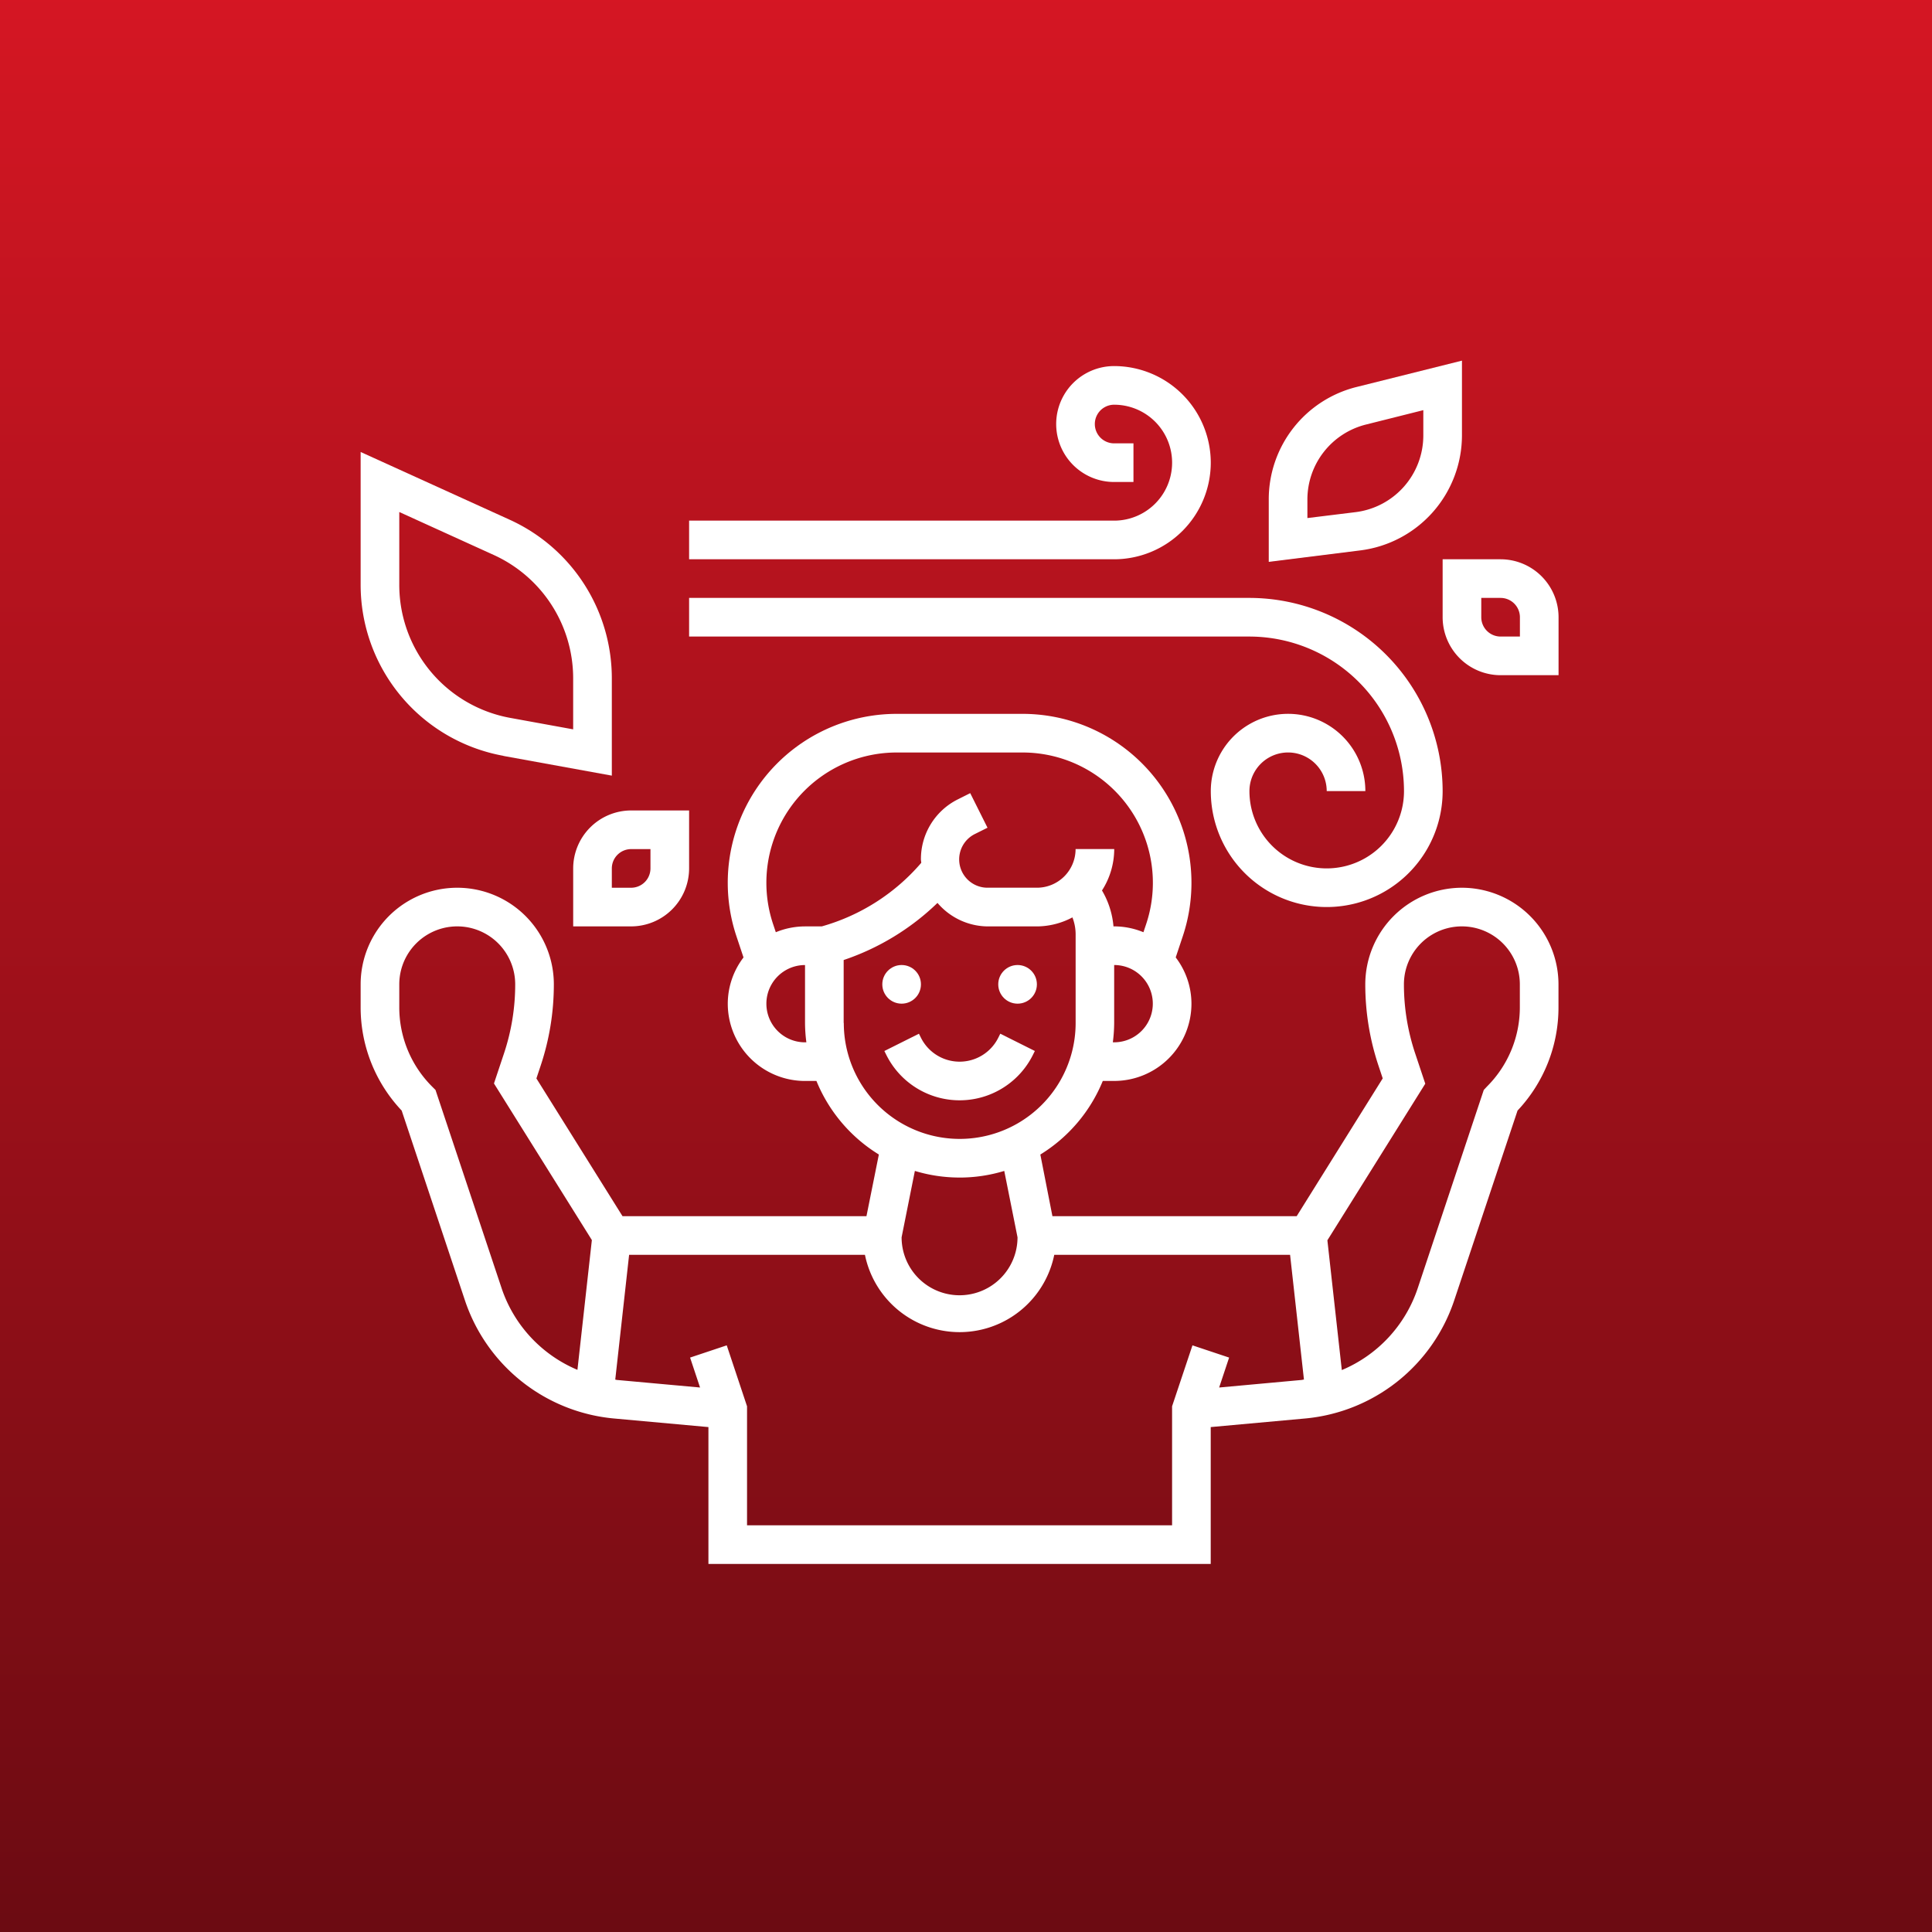
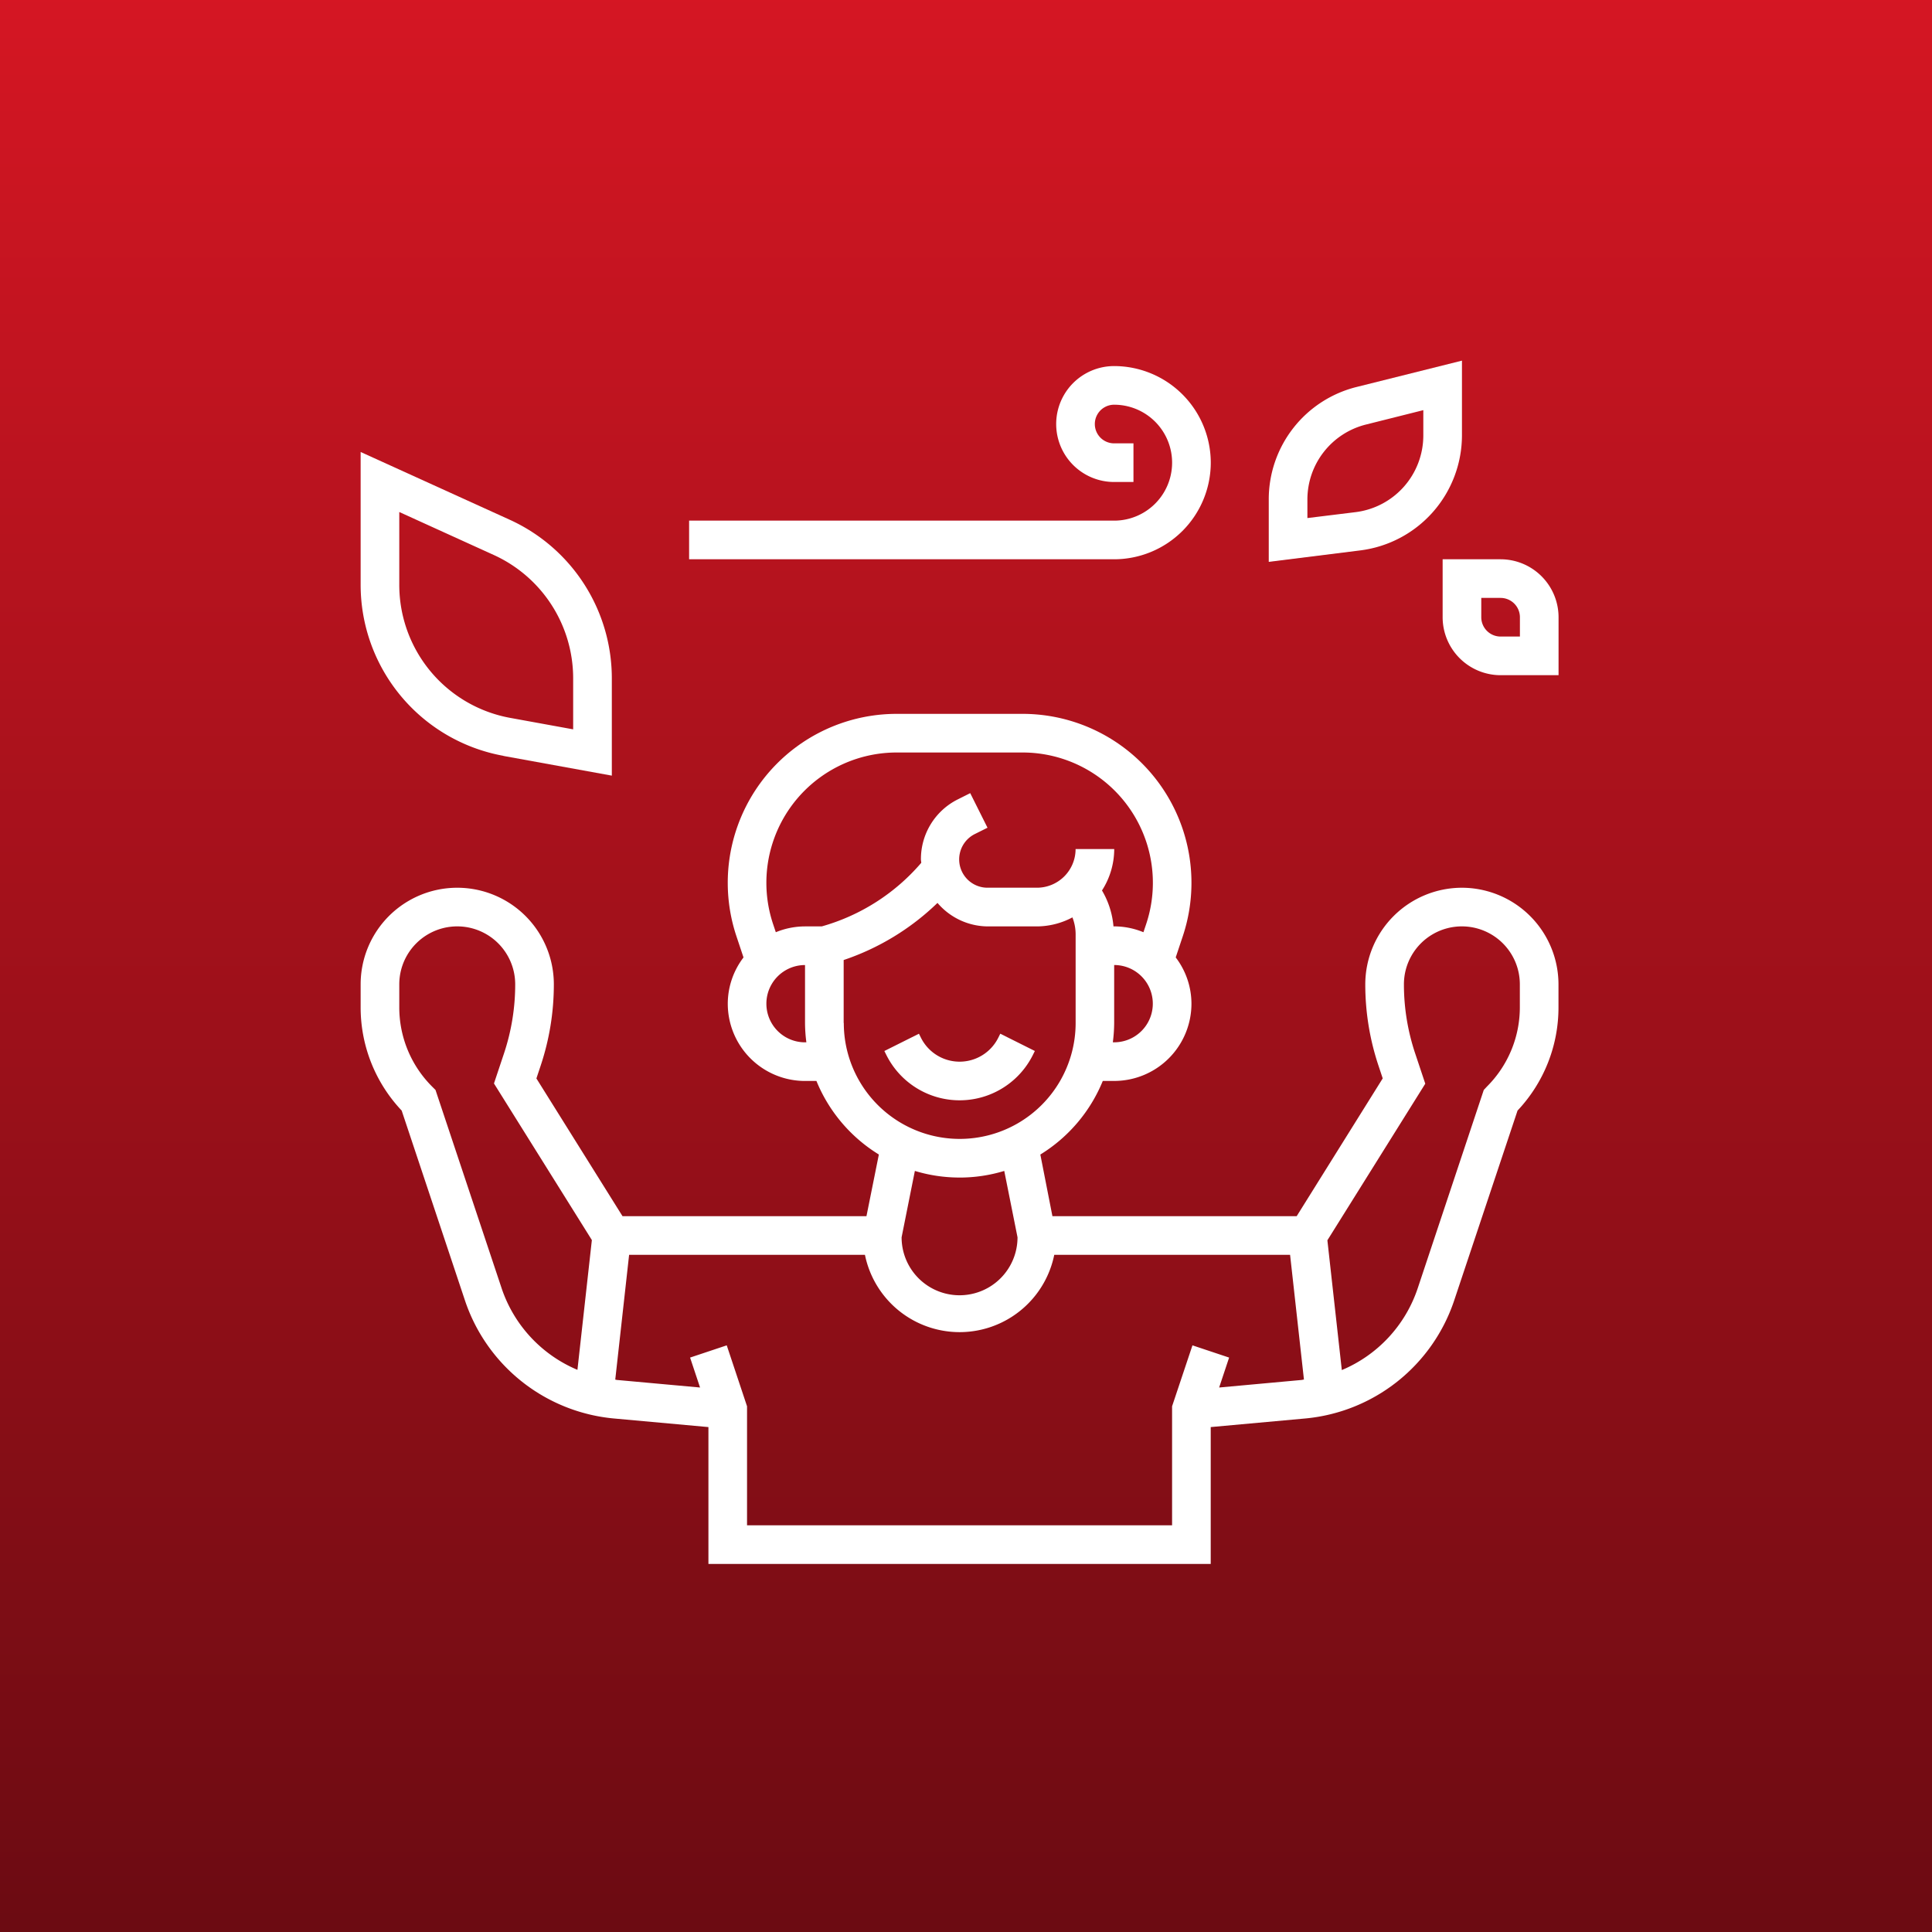
<svg xmlns="http://www.w3.org/2000/svg" width="75" height="75" viewBox="0 0 75 75">
  <rect x="0" y="0" width="75" height="75" fill="#808080" stroke="none" />
  <defs>
    <linearGradient id="a" x1="0.5" x2="0.5" y2="1" gradientUnits="objectBoundingBox">
      <stop offset="0" stop-color="#d51623" />
      <stop offset="1" stop-color="#6b0b12" />
    </linearGradient>
  </defs>
  <g transform="translate(-411 879)">
    <rect width="75" height="75" transform="translate(411 -879)" fill="url(#a)" />
    <g transform="translate(424 -865.719)">
      <path d="M33.869,36.382l.079-.158-1.342-.671-.079.159a1.677,1.677,0,0,1-3,0l-.079-.158-1.342.671.079.158a3.178,3.178,0,0,0,5.684,0Z" transform="translate(-6.775 -8.706)" fill="#fff" />
      <path d="M43.753,25.75A3.755,3.755,0,0,0,40,29.5a9.95,9.95,0,0,0,.513,3.158l.164.493L37.337,38.5H27.855l-.469-2.393a6.027,6.027,0,0,0,2.424-2.857h.442a3,3,0,0,0,3-3,2.967,2.967,0,0,0-.611-1.795l.275-.824A6.558,6.558,0,0,0,26.694,19H21.809a6.558,6.558,0,0,0-6.221,8.632l.275.824a2.967,2.967,0,0,0-.611,1.795,3,3,0,0,0,3,3h.442a6.024,6.024,0,0,0,2.423,2.855L20.636,38.5h-9.47L7.823,33.153l.164-.492A9.959,9.959,0,0,0,8.5,29.5a3.75,3.75,0,1,0-7.5,0v.878A5.828,5.828,0,0,0,2.593,34.4l2.455,7.366a6.752,6.752,0,0,0,5.793,4.588l3.66.333V52H34V46.687l3.66-.333a6.752,6.752,0,0,0,5.793-4.588L45.911,34.4A5.831,5.831,0,0,0,47.5,30.379V29.5A3.755,3.755,0,0,0,43.753,25.75Zm-13.5,6H30.2a6.036,6.036,0,0,0,.052-.75v-2.25a1.5,1.5,0,0,1,0,3ZM21.81,20.5h4.885a5.058,5.058,0,0,1,4.8,6.657l-.107.32a2.976,2.976,0,0,0-1.134-.227h-.029a3.288,3.288,0,0,0-.446-1.394,2.978,2.978,0,0,0,.475-1.607h-1.5a1.5,1.5,0,0,1-1.5,1.5h-1.9a1.1,1.1,0,0,1-.494-2.092l.475-.237-.671-1.342-.475.238a2.589,2.589,0,0,0-1.439,2.329c0,.047.011.09.014.137A7.913,7.913,0,0,1,18.9,27.251h-.649a2.99,2.99,0,0,0-1.134.226l-.107-.32a5.058,5.058,0,0,1,4.8-6.657ZM18.251,31.751a1.5,1.5,0,0,1,0-3V31a6.036,6.036,0,0,0,.052.75Zm1.5-.75V28.556a9.672,9.672,0,0,0,3.642-2.217,2.588,2.588,0,0,0,1.963.912h1.9a2.958,2.958,0,0,0,1.375-.35,1.808,1.808,0,0,1,.125.66V31a4.5,4.5,0,0,1-9,0Zm4.5,6a5.97,5.97,0,0,0,1.734-.258L26.5,39.32a2.25,2.25,0,0,1-4.5,0l.515-2.577A5.97,5.97,0,0,0,24.252,37ZM6.471,41.292,3.906,33.6l-.125-.125A4.342,4.342,0,0,1,2.5,30.379V29.5a2.25,2.25,0,1,1,4.5,0,8.467,8.467,0,0,1-.436,2.685l-.388,1.163,3.8,6.079-.56,5.038a5.248,5.248,0,0,1-2.946-3.175Zm27.856,3.859.387-1.162-1.423-.475L32.5,45.88V50.5H16V45.88l-.788-2.366-1.423.475.387,1.162-3.2-.291c-.032,0-.062-.012-.092-.015L11.422,40h9.155a3.75,3.75,0,0,0,7.349,0h9.155l.538,4.843c-.032,0-.061.013-.092.015ZM46,30.379a4.344,4.344,0,0,1-1.28,3.092L44.6,33.6l-2.565,7.7a5.247,5.247,0,0,1-2.946,3.174l-.56-5.038,3.8-6.079-.388-1.163A8.452,8.452,0,0,1,41.5,29.5a2.25,2.25,0,1,1,4.5,0Z" transform="translate(0 -4.569)" fill="#fff" />
-       <circle cx="0.75" cy="0.75" r="0.75" transform="translate(21.251 24.181)" fill="#fff" />
-       <circle cx="0.75" cy="0.75" r="0.75" transform="translate(25.752 24.181)" fill="#fff" />
-       <path d="M45.752,20.5a3,3,0,1,1-6,0,1.5,1.5,0,1,1,3,0h1.5a3,3,0,1,0-6,0,4.5,4.5,0,0,0,9,0,7.509,7.509,0,0,0-7.5-7.5H18v1.5H39.752A6.007,6.007,0,0,1,45.752,20.5Z" transform="translate(-4.249 -3.07)" fill="#fff" />
      <path d="M38.251,4.75A3.755,3.755,0,0,0,34.5,1a2.25,2.25,0,0,0,0,4.5h.75V4H34.5a.75.75,0,0,1,0-1.5,2.25,2.25,0,0,1,0,4.5H18V8.5H34.5A3.755,3.755,0,0,0,38.251,4.75Z" transform="translate(-4.249 -0.07)" fill="#fff" />
      <path d="M6.543,17.246l4.208.765V14.226A6.763,6.763,0,0,0,6.793,8.08L1,5.447V10.6a6.747,6.747,0,0,0,5.543,6.642ZM2.5,7.777l3.672,1.67a5.261,5.261,0,0,1,3.078,4.779v1.988L6.811,15.77A5.247,5.247,0,0,1,2.5,10.6Z" transform="translate(0 -1.182)" fill="#fff" />
      <path d="M55.5,3.619V.719L51.408,1.742A4.494,4.494,0,0,0,48,6.108V8.53l3.558-.445A4.507,4.507,0,0,0,55.5,3.619Zm-6,3.211V6.108A3,3,0,0,1,51.773,3.2L54,2.641v.979A3,3,0,0,1,51.372,6.6Z" transform="translate(-11.747)" fill="#fff" />
      <path d="M59.25,11H57v2.25a2.253,2.253,0,0,0,2.25,2.25H61.5V13.25A2.253,2.253,0,0,0,59.25,11ZM60,14h-.75a.751.751,0,0,1-.75-.75V12.5h.75a.751.751,0,0,1,.75.75Z" transform="translate(-13.997 -2.57)" fill="#fff" />
-       <path d="M12,26.25V28.5h2.25a2.253,2.253,0,0,0,2.25-2.25V24H14.25A2.253,2.253,0,0,0,12,26.25Zm1.5,0a.751.751,0,0,1,.75-.75H15v.75a.751.751,0,0,1-.75.75H13.5Z" transform="translate(-2.749 -5.819)" fill="#fff" />
    </g>
  </g>
</svg>